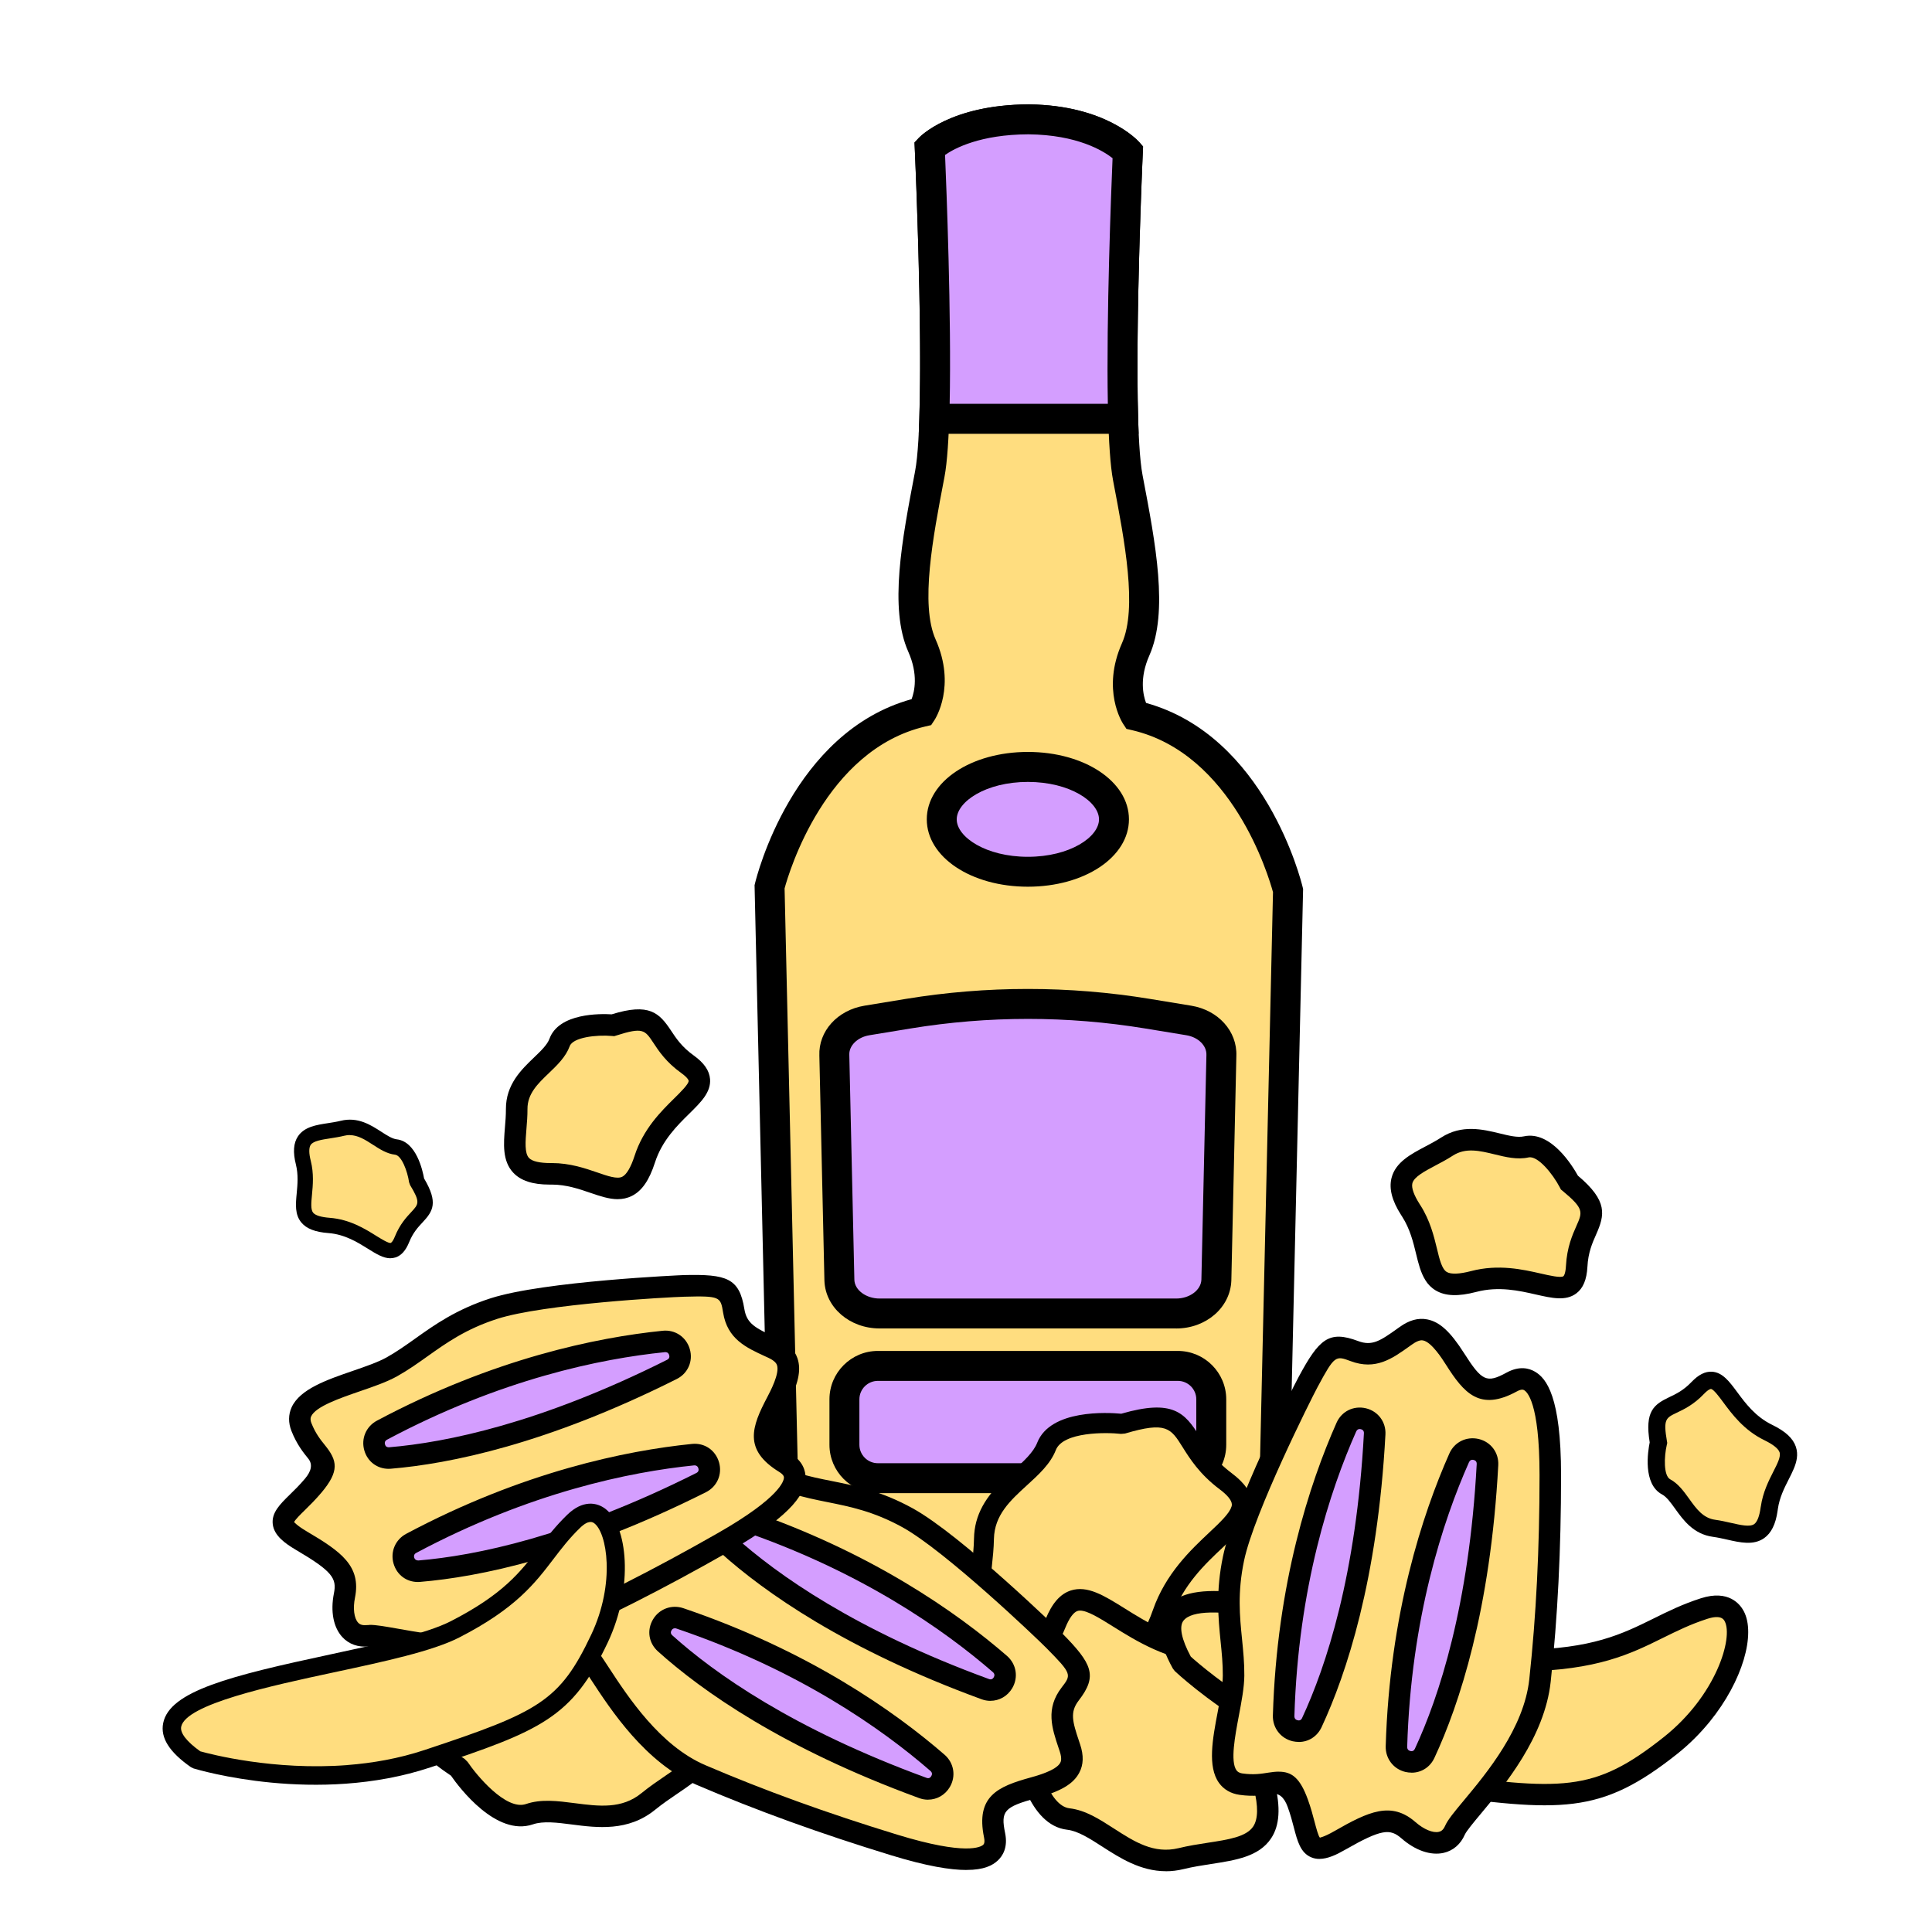
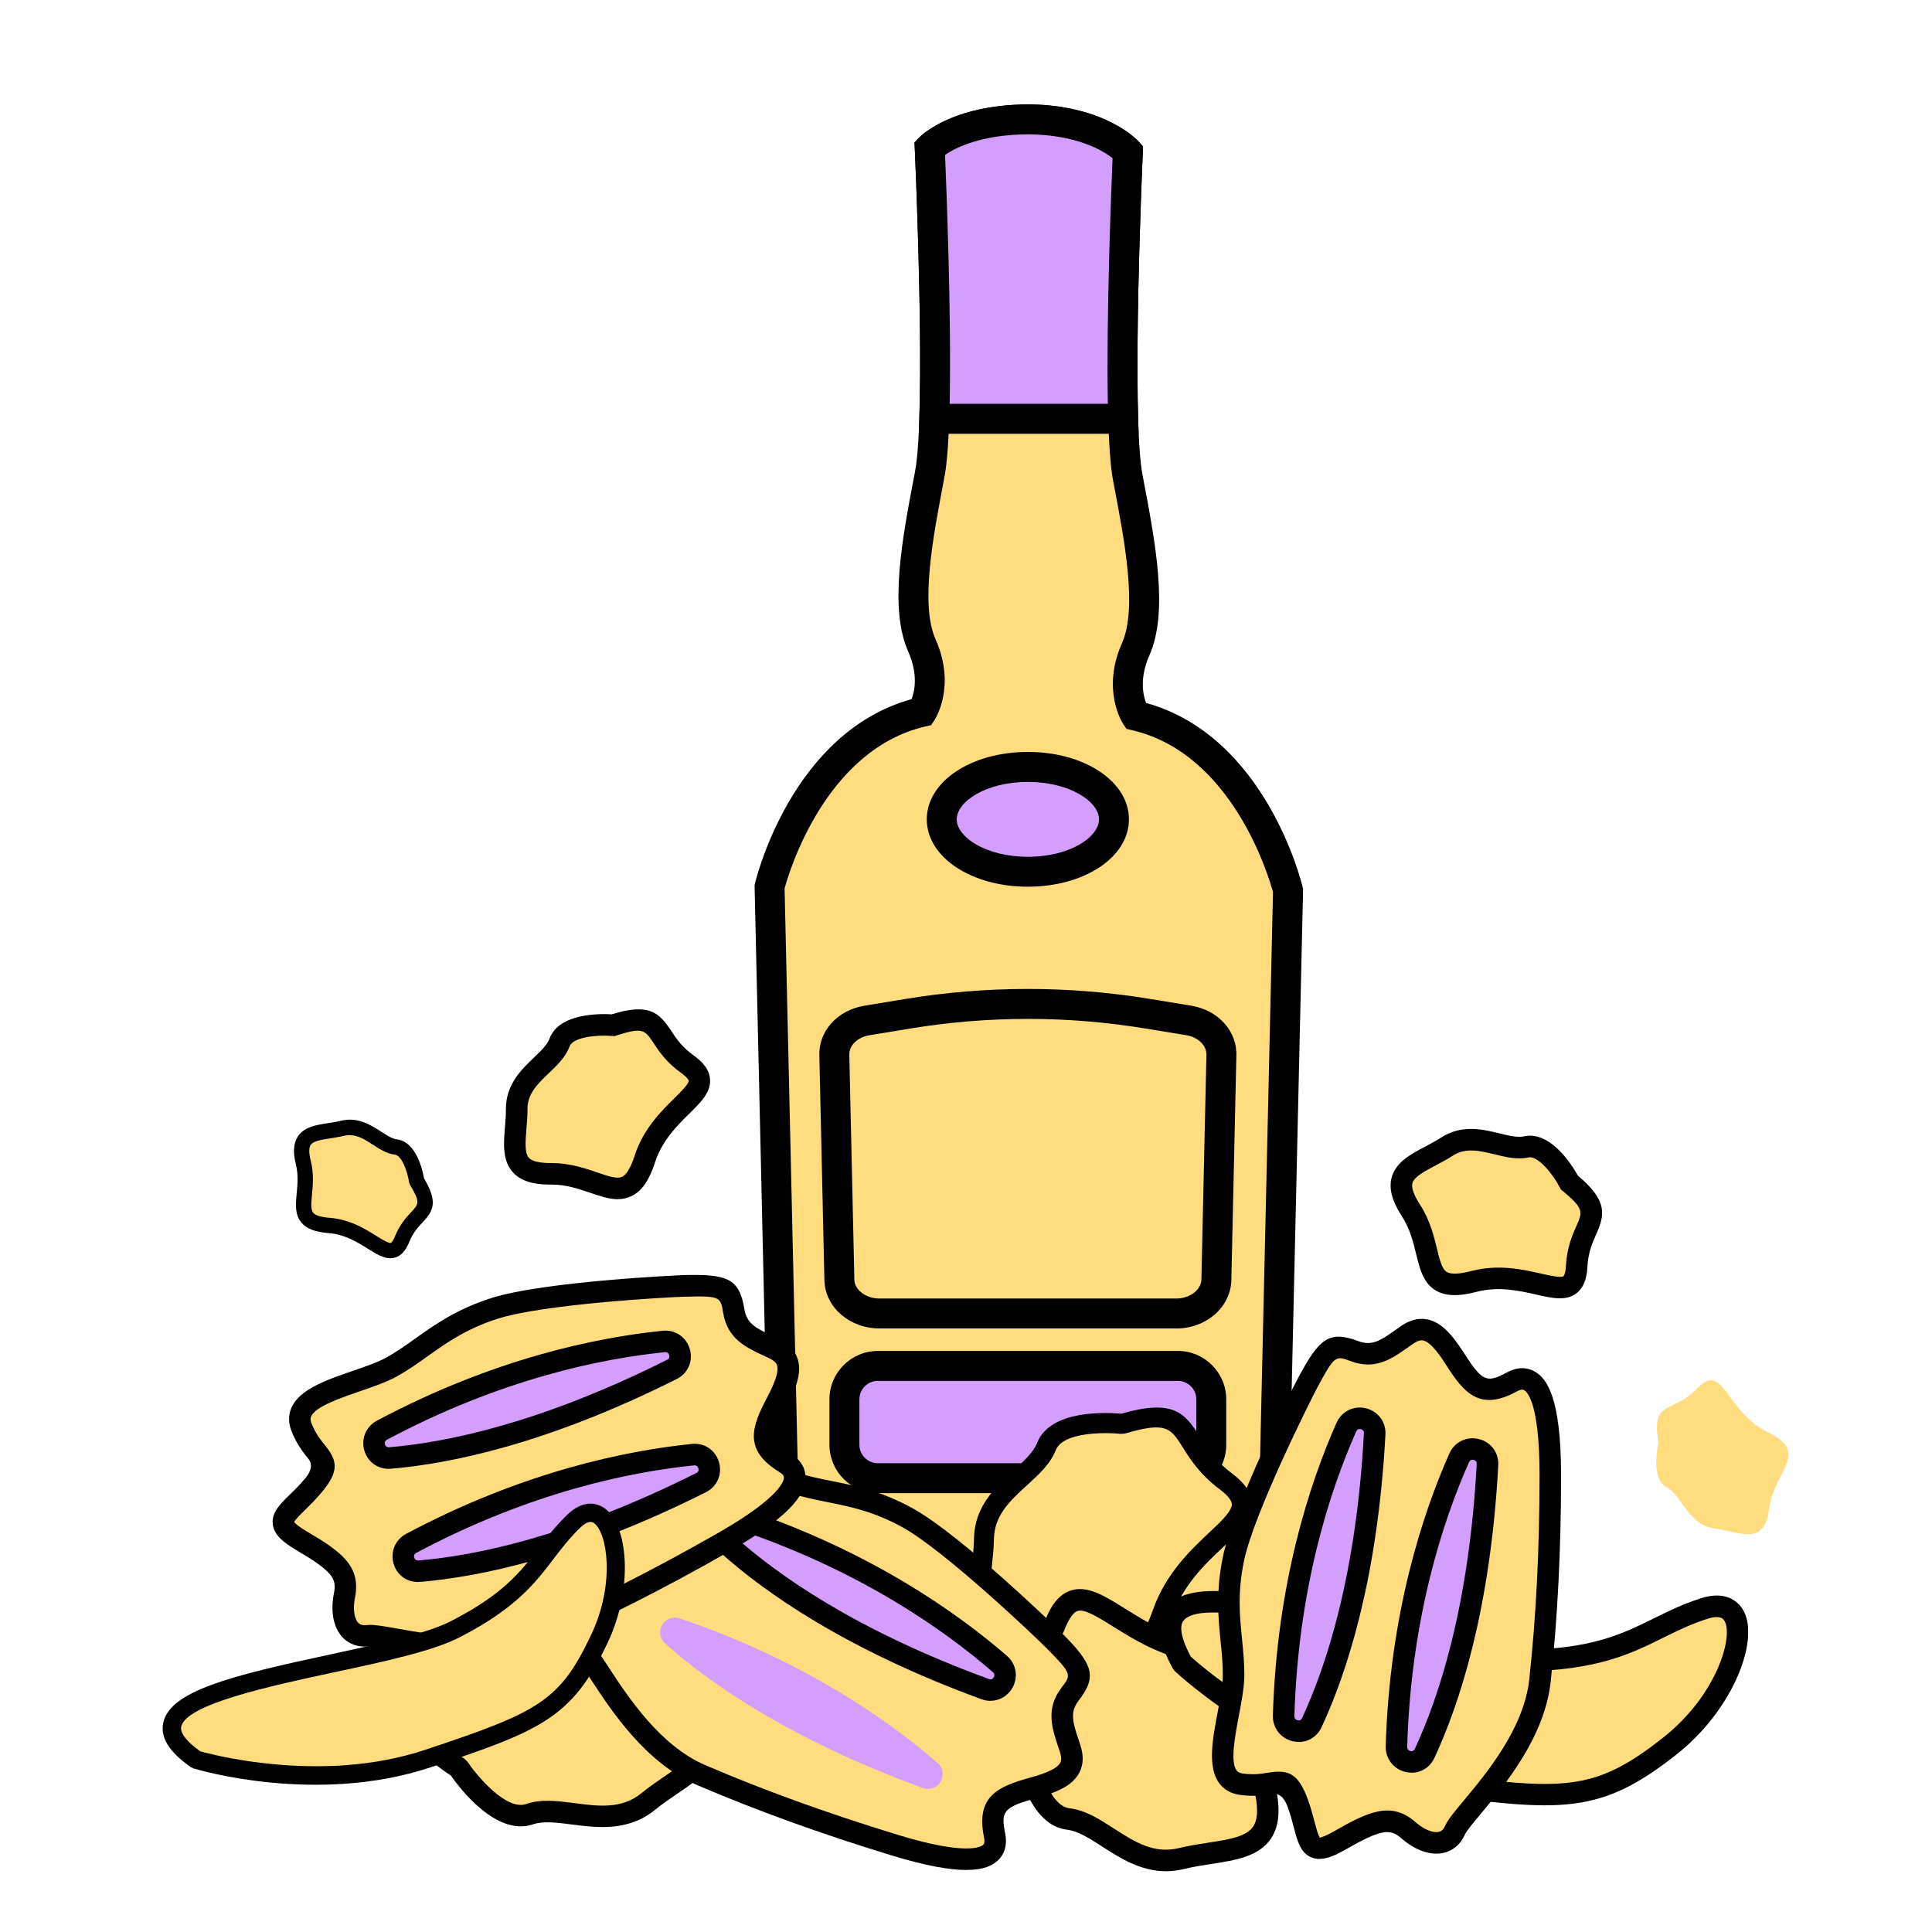
<svg xmlns="http://www.w3.org/2000/svg" id="Layer_1" data-name="Layer 1" viewBox="0 0 500 500">
  <defs>
    <style>      .cls-1 {        fill: #d49eff;      }      .cls-2 {        fill: #ffdd7f;      }    </style>
  </defs>
  <g>
    <g>
      <path class="cls-2" d="M328.82,428.39l4.52-197.93s-9.12-38.15-39.44-45.23c0,0-4.56-6.9,0-17.17s1.08-28.14-2.03-44.39c-3.1-16.25,0-84.37,0-84.37,0,0-7.35-8.29-25.87-8.42h.48c-18.89,0-25.87,7.45-25.87,7.45,0,0,3.1,68.12,0,84.37-3.1,16.25-6.58,34.13-2.03,44.39s0,17.17,0,17.17c-30.32,7.08-39.44,45.23-39.44,45.23l4.52,197.93c-11.95,9.98-4.52,19.5-4.52,19.5,16.44,9.65,61.71,11.47,66.85,11.21h0s49.89,0,67.33-10.24c0,0,7.42-9.52-4.52-19.5Z" />
      <path d="M265.3,462.01c-7.58,0-51.15-1.8-68.1-11.75l-.64-.37-.46-.58c-.09-.12-8.91-11.77,3.67-23.59l-4.49-196.64.12-.49c.39-1.62,9.68-39.11,40.52-47.65.76-1.99,1.76-6.39-.86-12.28-5.01-11.27-1.61-29.03,1.67-46.21l.09-.48c2.98-15.62-.03-82.79-.07-83.47l-.07-1.63,1.12-1.19c.33-.35,8.24-8.54,28.22-8.67h0s.48,0,.48,0c19.69.27,27.94,9.33,28.29,9.72l1.04,1.18-.07,1.57c-.03.68-3.05,67.85-.07,83.47l.09.48c3.28,17.18,6.67,34.94,1.67,46.21-2.61,5.88-1.61,10.28-.85,12.28,30.83,8.54,40.13,46.02,40.52,47.65l.12.49-4.49,196.64c12.58,11.82,3.76,23.47,3.67,23.59l-.46.58-.64.37c-17.95,10.54-66.2,10.77-69.22,10.77-.19,0-.46.01-.79.01ZM201.86,443.99c15.85,8.57,58.87,10.54,63.94,10.26h.2c.48,0,47.63-.12,64.64-9.3,1.12-1.9,3.21-7.31-4.31-13.6l-1.43-1.2,4.55-199.26c-1.13-4.16-10.54-35.86-36.43-41.91l-1.5-.35-.85-1.29c-.23-.35-5.66-8.81-.31-20.87,4.02-9.05.72-26.35-2.2-41.61l-.09-.48c-2.9-15.19-.63-72.28-.14-83.46-2.41-1.91-9.1-6.06-21.81-6.18-12.45.07-19.06,3.62-21.54,5.34.49,11.49,2.74,68.19-.15,83.33l-.09.48c-2.92,15.26-6.22,32.56-2.2,41.61,5.36,12.06-.07,20.52-.31,20.87l-.85,1.29-1.5.35c-25.89,6.05-35.3,37.74-36.43,41.91l4.55,199.26-1.43,1.2c-7.5,6.26-5.45,11.66-4.3,13.6Z" />
    </g>
    <g>
-       <path class="cls-1" d="M307.65,264.1l-10.65-1.75c-20.52-3.37-41.46-3.37-61.98,0l-10.65,1.75c-5.03.83-8.61,4.65-8.44,9.02l1.31,58.22c.19,4.79,4.79,8.59,10.41,8.59h76.74c5.62,0,10.22-3.8,10.41-8.59l1.31-58.22c.17-4.37-3.41-8.2-8.44-9.02Z" />
      <path d="M304.38,343.8h-76.74c-7.74,0-14.01-5.41-14.28-12.31l-1.31-58.29c-.25-6.32,4.67-11.78,11.69-12.93l10.65-1.75c20.98-3.44,42.26-3.44,63.24,0l10.65,1.75c7.02,1.15,11.93,6.62,11.69,13l-1.3,58.16c-.27,6.97-6.55,12.38-14.28,12.38ZM266.01,263.69c-10.15,0-20.29.83-30.36,2.48l-10.65,1.75c-3.06.5-5.29,2.67-5.2,5.05l1.31,58.29c.1,2.62,3.04,4.8,6.53,4.8h76.74c3.5,0,6.43-2.18,6.54-4.87l1.3-58.16c.09-2.44-2.14-4.61-5.19-5.11l-10.65-1.75c-10.07-1.65-20.22-2.48-30.36-2.48Z" />
    </g>
    <g>
      <ellipse class="cls-1" cx="266.01" cy="212.04" rx="22.28" ry="13.56" />
      <path d="M266.01,229.48c-14.67,0-26.16-7.66-26.16-17.44s11.49-17.44,26.16-17.44,26.16,7.66,26.16,17.44-11.49,17.44-26.16,17.44ZM266.01,202.36c-10.85,0-18.41,5.11-18.41,9.69s7.56,9.69,18.41,9.69,18.41-5.11,18.41-9.69-7.56-9.69-18.41-9.69Z" />
    </g>
    <g>
      <rect class="cls-1" x="218.54" y="353.49" width="94.94" height="29.06" rx="8.94" ry="8.94" />
      <path d="M304.82,386.43h-77.63c-6.91,0-12.53-5.62-12.53-12.53v-11.75c0-6.91,5.62-12.53,12.53-12.53h77.63c6.91,0,12.53,5.62,12.53,12.53v11.75c0,6.91-5.62,12.53-12.53,12.53ZM227.19,357.37c-2.64,0-4.78,2.15-4.78,4.78v11.75c0,2.64,2.15,4.78,4.78,4.78h77.63c2.64,0,4.78-2.15,4.78-4.78v-11.75c0-2.64-2.15-4.78-4.78-4.78h-77.63Z" />
    </g>
    <g>
      <g>
-         <path class="cls-1" d="M266.01,30.88c.06,0,.12,0,.18,0,.1,0,.2,0,.3,0h-.48Z" />
        <polygon points="266.19 34.75 266 34.75 266.01 27 266.49 27 266.49 34.75 266.19 34.75" />
      </g>
      <g>
        <path class="cls-1" d="M290.68,108.38c-.77-25.79,1.2-69.09,1.2-69.09,0,0-7.3-8.23-25.69-8.41-18.66.08-25.57,7.44-25.57,7.44,0,0,2.02,44.4,1.17,70.06h48.89Z" />
        <path d="M294.67,112.26h-56.89l.13-4c.84-25.21-1.15-69.31-1.17-69.75l-.07-1.63,1.12-1.19c.33-.35,8.28-8.58,28.38-8.67,19.93.2,28.26,9.33,28.61,9.72l1.04,1.18-.07,1.57c-.02.43-1.96,43.45-1.2,68.79l.12,3.99ZM245.77,104.51h40.94c-.42-22.7.88-55.55,1.22-63.57-2.41-1.9-9.1-6.05-21.78-6.18-12.46.05-19.09,3.61-21.57,5.34.35,8.36,1.67,41.79,1.19,64.41Z" />
      </g>
    </g>
  </g>
  <g>
    <g>
      <path class="cls-2" d="M118.7,457.52s9.93,14.86,18.33,11.99c8.4-2.87,20.81,4.82,30.77-3.31,9.96-8.13,23.37-11.7,11.31-26.25s-6-33.25-27.52-24.97c-21.52,8.28-40.39-7.76-39.32,10.32s-11.89,20.22,6.44,32.21Z" />
      <path d="M186.5,451.82c-.95,5.41-5.89,8.77-11.1,12.31-1.94,1.32-3.95,2.69-5.85,4.23-6.97,5.69-15.04,4.66-21.51,3.82-3.82-.49-7.43-.96-10.12-.04-9.49,3.24-19.1-9.56-21.21-12.6-12.44-8.26-11.62-13.25-9.26-20.65,1.12-3.52,2.38-7.51,2.03-13.42-.27-4.57.59-7.63,2.7-9.63,3.27-3.09,8.23-2.53,14.51-1.81,6.74.77,15.15,1.73,23.89-1.63,6.45-2.48,11.13-2.87,14.75-1.23,4.69,2.13,6.46,6.99,8.52,12.62,1.66,4.58,3.56,9.77,7.4,14.4,4.13,4.98,5.87,9.33,5.31,13.28-.02.12-.04.24-.06.36ZM111.77,444.16c-.63,3.53.75,5.99,8.45,11.03l.79.78c2.28,3.4,9.93,12.68,15.12,10.91,3.91-1.34,8.15-.8,12.62-.22,6.26.81,12.17,1.57,17.28-2.61,2.02-1.65,4.17-3.11,6.23-4.52,4.47-3.04,8.22-5.7,8.78-8.85.32-2.27-1.05-5.28-4.08-8.95-4.46-5.37-6.62-11.29-8.35-16.05-1.69-4.63-3.02-8.29-5.58-9.45-2.14-.97-5.55-.53-10.44,1.35-10.02,3.86-19.56,2.77-26.52,1.98-4.46-.51-8.66-.99-10.05.32-.8.75-1.14,2.58-.97,5.26.4,6.97-1.15,11.87-2.28,15.44-.43,1.35-.8,2.51-.99,3.57Z" />
    </g>
    <g>
      <path class="cls-2" d="M290.42,368.52s-16.55-1.89-19.58,5.81c-3.02,7.7-15.97,11.9-16.19,23.88-.22,11.98-5.76,23.67,11.85,23.86,17.61.19,27.27,15.77,34.35-4.53,7.08-20.29,29.85-24.05,16.36-34.19-13.5-10.14-7.22-20.65-26.79-14.83Z" />
      <path d="M252.65,393.88c1.57-5.95,5.98-9.97,9.66-13.33,2.65-2.42,5.16-4.71,6.12-7.18,3.42-8.7,18.32-7.82,21.75-7.5,13.36-3.86,16.42-.28,20.27,5.85,1.82,2.91,3.89,6.21,8.32,9.54,3.41,2.56,5.07,5.02,5.22,7.73.2,4.17-3.16,7.37-7.45,11.41-4.62,4.33-10.36,9.73-13.23,17.98-2.12,6.08-4.66,9.65-8.01,11.23-4.35,2.05-8.87.38-14.11-1.55-4.26-1.57-9.09-3.35-14.7-3.41-6.04-.06-10.17-1.45-12.64-4.22-3.52-3.96-2.93-9.6-2.29-15.58.23-2.17.47-4.43.51-6.7.03-1.53.23-2.95.58-4.28ZM318.73,389.91c.06-.22.08-.42.07-.62-.06-1.02-1.14-2.36-3.16-3.87-5.2-3.9-7.74-7.96-9.6-10.93-3.04-4.85-4.18-6.67-14.89-3.49l-1.03.09c-3.78-.43-15-.58-16.87,4.18-1.41,3.59-4.35,6.27-7.46,9.11-4.34,3.96-8.42,7.71-8.56,13.86-.04,2.43-.29,4.84-.54,7.16-.53,5.01-.99,9.34,1,11.58,1.42,1.6,4.39,2.44,8.82,2.49,6.51.07,12.02,2.09,16.44,3.73,4.31,1.59,7.72,2.84,10.09,1.72,1.98-.94,3.72-3.63,5.33-8.24,3.29-9.45,9.82-15.58,14.57-20.05,2.71-2.55,5.29-4.97,5.76-6.72Z" />
    </g>
    <g>
      <path class="cls-2" d="M265.09,452.05s2.57,17.68,11.39,18.71c8.82,1.02,16.71,13.3,29.2,10.25,12.49-3.06,26.13-.52,21.5-18.83-4.63-18.32,8.88-32.6-14.11-34.38-22.99-1.78-33.12-24.37-39.94-7.6-6.82,16.78-19.44,13.14-8.04,31.85Z" />
      <path d="M301.75,484.27c-6.6,0-11.98-3.47-16.47-6.36-3.24-2.09-6.3-4.06-9.12-4.38-9.96-1.16-13.13-16.85-13.74-20.51-7.67-12.8-4.79-16.95.52-22.62,2.52-2.69,5.37-5.74,7.61-11.25,1.72-4.24,3.81-6.63,6.59-7.54,4.27-1.35,8.51,1.26,13.87,4.61,5.76,3.6,12.93,8.08,22.27,8.8,6.89.53,11.29,2.19,13.85,5.23,3.32,3.95,2.83,9.09,2.26,15.05-.46,4.85-.98,10.35.49,16.18,1.59,6.28,1.29,10.95-.91,14.27-3.14,4.74-9.16,5.67-15.53,6.65-2.31.36-4.73.73-7.09,1.31-1.59.39-3.13.57-4.6.57ZM279.52,416.82c-.24,0-.46.03-.66.1-1.04.34-2.13,1.83-3.15,4.33-2.62,6.46-6.13,10.21-8.7,12.95-4.2,4.49-5.77,6.17.46,16.4l.38,1.04c.59,4.04,3.51,15.72,8.96,16.35,4.11.48,7.69,2.79,11.49,5.24,5.3,3.42,10.3,6.62,16.72,5.07,2.53-.62,5.1-1.02,7.57-1.4,5.35-.82,9.96-1.53,11.74-4.21,1.27-1.91,1.33-5.23.16-9.83-1.71-6.76-1.12-13.04-.64-18.08.47-4.91.83-8.78-.98-10.94-1.51-1.79-4.79-2.86-10.01-3.27-10.71-.83-18.85-5.91-24.79-9.62-3.39-2.12-6.61-4.13-8.55-4.13Z" />
    </g>
    <g>
      <path class="cls-2" d="M158.64,265.34s-11.79-1.07-13.81,4.46c-2.02,5.52-11.15,8.72-11.1,17.23.04,8.52-3.69,16.91,8.82,16.75,12.51-.16,19.64,10.75,24.33-3.79,4.69-14.54,20.81-17.59,11.05-24.56-9.76-6.98-5.47-14.55-19.28-10.09Z" />
      <path d="M159.89,310.35c-2.29,0-4.66-.81-7.12-1.65-2.92-1-6.22-2.13-9.95-2.13-.22,0-.42,0-.62,0-4.37,0-7.44-1.01-9.38-3.09-2.85-3.05-2.49-7.47-2.14-11.75.13-1.52.26-3.1.25-4.69-.03-6.37,4.02-10.25,7.27-13.36,1.76-1.69,3.43-3.28,4-4.85,2.46-6.71,13.2-6.49,16.1-6.32,9.73-3.03,12.32-.39,15.39,4.25,1.3,1.97,2.78,4.2,5.84,6.39,2.67,1.91,4.05,3.91,4.23,6.1.27,3.41-2.35,5.99-5.38,8.97-3.13,3.08-7.03,6.92-8.87,12.62-1.48,4.61-3.38,7.36-5.98,8.66-1.2.6-2.41.84-3.65.84ZM142.82,301c4.65,0,8.58,1.34,11.75,2.43,2.77.96,5.16,1.77,6.47,1.11,1.12-.57,2.22-2.43,3.18-5.39,2.25-6.99,6.88-11.55,10.26-14.88,1.6-1.58,3.8-3.74,3.74-4.56,0-.03-.07-.69-1.91-2.01-3.9-2.78-5.84-5.71-7.24-7.85-2.18-3.29-2.7-4.06-9.57-1.86l-.54.17-.57-.05c-4.07-.36-10.11.36-10.95,2.64-1.02,2.78-3.23,4.9-5.38,6.96-2.87,2.75-5.57,5.33-5.55,9.3.01,1.76-.13,3.5-.27,5.18-.26,3.21-.51,6.24.66,7.49.84.9,2.86,1.32,5.61,1.32h.32Z" />
    </g>
    <g>
      <path class="cls-2" d="M406.17,306.05s-5.45-10.51-11.19-9.24c-5.74,1.27-13.35-4.7-20.5-.08-7.15,4.62-16.24,5.99-9.37,16.45,6.87,10.46,1.52,22.33,16.29,18.46,14.77-3.88,26.02,8.06,26.65-3.92.62-11.98,9.31-12.44-1.88-21.68Z" />
      <path d="M368.91,331.34c-1.23-1.93-1.83-4.36-2.44-6.89-.73-3-1.56-6.39-3.56-9.53-.12-.19-.22-.36-.33-.52-2.35-3.68-3.15-6.81-2.45-9.56,1.03-4.05,4.96-6.12,8.75-8.13,1.35-.71,2.75-1.45,4.08-2.31,5.35-3.46,10.8-2.13,15.17-1.07,2.37.58,4.61,1.12,6.24.76,6.98-1.54,12.58,7.63,13.99,10.17,7.8,6.57,6.96,10.17,4.7,15.26-.96,2.16-2.05,4.61-2.24,8.36-.18,3.28-1.11,5.52-2.86,6.84-2.73,2.06-6.31,1.24-10.46.3-4.28-.98-9.62-2.2-15.41-.68-4.69,1.23-8.03,1.11-10.52-.37-1.15-.69-2.01-1.58-2.67-2.63ZM367.6,311.93c2.5,3.92,3.49,7.95,4.28,11.21.68,2.85,1.29,5.3,2.55,6.05,1.08.64,3.24.56,6.26-.23,7.11-1.87,13.44-.42,18.06.63,2.19.5,5.2,1.19,5.86.69.02-.01.54-.43.66-2.69.25-4.78,1.67-7.99,2.71-10.33,1.6-3.61,1.97-4.46-3.58-9.06l-.44-.36-.26-.5c-1.89-3.63-5.75-8.32-8.12-7.8-2.89.64-5.87-.08-8.76-.79-3.86-.94-7.5-1.82-10.83.33-1.47.95-3.02,1.78-4.51,2.56-2.84,1.51-5.53,2.93-5.96,4.59-.3,1.19.43,3.12,1.91,5.44l.17.27Z" />
    </g>
    <g>
      <path class="cls-2" d="M429.21,373.36s-2.17,9.22,1.98,11.44c4.15,2.22,5.66,9.81,12.41,10.73,6.75.92,12.99,4.83,14.27-5.11,1.28-9.93,10.72-14.35-.27-19.7-10.99-5.35-11.6-18.46-18.22-11.51-6.62,6.95-12.14,2.7-10.16,14.15Z" />
-       <path d="M465.02,377.42c-.26,1.81-1.17,3.6-2.11,5.45-1.12,2.2-2.38,4.69-2.8,7.64-.03.18-.05.34-.07.49-.49,3.46-1.64,5.78-3.5,7.08-2.74,1.92-6.2,1.13-9.55.37-1.19-.27-2.43-.55-3.69-.72-5.05-.69-7.67-4.34-9.77-7.26-1.14-1.59-2.21-3.08-3.39-3.71-5.04-2.7-3.66-11.19-3.2-13.47-1.31-8.05,1.07-9.8,5.1-11.72,1.71-.81,3.64-1.73,5.72-3.91,1.82-1.9,3.55-2.77,5.31-2.66,2.73.17,4.48,2.53,6.51,5.27,2.09,2.83,4.7,6.35,9,8.45,3.49,1.69,5.45,3.51,6.19,5.71.34,1.02.39,2.01.25,2.99ZM455.7,389.89c.52-3.68,2.03-6.65,3.24-9.04,1.07-2.09,1.98-3.89,1.61-5-.32-.95-1.68-2.03-3.92-3.12-5.29-2.57-8.38-6.75-10.64-9.8-1.07-1.45-2.54-3.43-3.2-3.47-.02,0-.55-.02-1.81,1.29-2.64,2.78-5.18,3.98-7.03,4.86-2.85,1.36-3.52,1.69-2.55,7.37l.08.45-.1.44c-.75,3.19-.85,8.05.86,8.97,2.09,1.12,3.52,3.11,4.91,5.04,1.85,2.58,3.6,5.02,6.75,5.44,1.39.19,2.76.5,4.07.8,2.51.57,4.89,1.11,6.01.32.81-.57,1.37-2.12,1.67-4.3l.04-.25Z" />
    </g>
    <g>
      <path class="cls-2" d="M107.84,305.68s-1.22-8.36-5.38-8.84c-4.17-.48-7.9-6.29-13.8-4.84-5.9,1.44-12.35.24-10.16,8.9,2.19,8.66-4.2,15.41,6.67,16.25,10.87.84,15.66,11.52,18.88,3.59,3.22-7.93,9.19-6.21,3.8-15.05Z" />
      <path d="M101.02,325.64c-1.85,0-3.71-1.16-5.79-2.46-2.66-1.66-5.97-3.73-10.22-4.06-3.45-.26-5.67-1.13-7-2.71-1.75-2.08-1.49-4.77-1.22-7.61.21-2.24.45-4.78-.21-7.43-.8-3.16-.63-5.54.52-7.27,1.65-2.49,4.77-2.97,7.79-3.43,1.07-.17,2.2-.34,3.3-.61,4.42-1.09,7.78,1.09,10.48,2.83,1.46.94,2.84,1.84,4.02,1.97,5.06.59,6.7,8.09,7.06,10.12,3.71,6.25,2.32,8.48-.4,11.38-1.15,1.23-2.45,2.62-3.46,5.11-.88,2.17-2.03,3.46-3.53,3.95-.45.14-.89.21-1.33.21ZM90.52,293.75c-.45,0-.91.05-1.39.17-1.21.3-2.45.49-3.64.68-2.27.35-4.41.68-5.09,1.7-.48.73-.48,2.15.02,4.11.84,3.31.55,6.34.32,8.77-.2,2.08-.37,3.87.31,4.68.58.69,2.05,1.14,4.27,1.31,5.22.4,9.15,2.86,12.02,4.65,1.37.85,3.28,2.02,3.79,1.84.02,0,.47-.17,1.07-1.66,1.28-3.17,3-5,4.24-6.33,1.92-2.06,2.38-2.55-.3-6.95l-.27-.74c-.42-2.87-1.93-6.96-3.65-7.15-2.1-.24-3.94-1.43-5.72-2.58-1.97-1.27-3.85-2.48-5.99-2.48Z" />
    </g>
    <g>
      <path class="cls-2" d="M305.95,430.47s27.65,25.94,63.23,30.9c35.58,4.96,44.35,5.26,63.07-9.58,18.72-14.83,23.52-40.24,8.76-35.49-14.76,4.74-19.96,13.07-46.88,13.48-26.93.41-107.74-34.86-88.18.69Z" />
      <path d="M442.45,445.6c-2.42,2.97-5.25,5.82-8.47,8.37-19.82,15.71-29.88,15.07-65.18,10.15-36.04-5.03-63.59-30.54-64.75-31.63l-.53-.69c-3.87-7.03-4.4-12.19-1.64-15.77.04-.06.09-.12.13-.17,6.22-7.64,24.79-3.62,54.53,3.89,14.32,3.62,29.13,7.36,37.56,7.23,18-.28,25.7-4.09,33.86-8.12,3.67-1.82,7.47-3.7,12.21-5.22,7.2-2.31,10.16,1.54,11.1,3.3,3.16,5.91-.21,18.07-8.81,28.65ZM308.17,428.73c3.15,2.83,29.15,25.39,61.4,29.88,34.81,4.85,42.81,5.37,60.95-9,13.67-10.82,18.08-25.81,15.83-30.03-.23-.44-.94-1.77-4.49-.63-4.35,1.4-7.79,3.11-11.45,4.91-8.35,4.13-16.98,8.41-36.24,8.7-9.17.14-23.66-3.52-39.01-7.4-18.76-4.74-44.42-11.22-48.84-5.78l-.05.06c-1.17,1.52-.5,4.81,1.9,9.28Z" />
    </g>
    <g>
      <path class="cls-2" d="M338.53,357.68c-1.35,2.5-16.55,32.54-19.29,45.62-2.74,13.08.07,20.97,0,30.37-.07,9.4-7.41,26.74,1.93,28.08,9.34,1.33,11.34-4.25,14.68,4.88,3.34,9.13,1.71,14.94,10.86,9.7,9.15-5.24,13.15-6.7,17.82-2.64,4.67,4.07,10.01,4.61,12.01,0,2-4.61,20.01-20.26,22.01-38.78,2-18.52,2.67-36.37,2.67-53.13s-2.67-28.1-10.01-24.1-10.01,1.33-14.68-6c-4.67-7.34-8-9.34-12.67-6s-8,6-13.34,4-6.76-1.71-11.99,8Z" />
      <path d="M341.47,481.09c-.73,0-1.44-.13-2.13-.42-2.77-1.16-3.57-4.17-4.48-7.66-.41-1.58-.89-3.43-1.63-5.43q-1.37-3.76-4.1-3.31c-1.97.32-4.66.76-8.35.23-2.26-.32-4.09-1.39-5.31-3.09-3.02-4.22-1.65-11.44-.32-18.42.66-3.5,1.29-6.81,1.31-9.34.02-2.98-.26-5.82-.57-8.84-.6-6.06-1.29-12.94.63-22.08,2.75-13.11,17.65-42.84,19.56-46.37,5.31-9.86,7.83-12.14,15.42-9.29,3.55,1.33,5.67-.02,10.1-3.2l.65-.46c2.46-1.76,4.76-2.4,7.11-1.95,3.22.63,5.98,3.15,9.53,8.72,4.63,7.28,5.86,7.85,10.99,5.06,3.37-1.84,5.88-1.14,7.41-.23,2.88,1.71,6.71,6.35,6.71,26.77,0,19.25-.88,36.73-2.68,53.42-1.55,14.36-11.94,26.83-18.15,34.28-1.82,2.18-3.69,4.44-4.07,5.31-1.09,2.5-3.03,4.17-5.49,4.73-3.35.75-7.31-.61-10.9-3.74-2.95-2.56-5.08-2.51-14.62,2.95-2.19,1.26-4.47,2.35-6.62,2.35ZM330.97,458.51c3.35,0,5.47,1.62,7.49,7.16.8,2.2,1.33,4.2,1.78,5.93.4,1.51.94,3.58,1.36,4-.05-.07.84-.05,3.72-1.7,8.89-5.1,14.75-7.81,21.03-2.32,2.14,1.87,4.51,2.85,6.01,2.5.46-.1,1.11-.37,1.61-1.51.7-1.61,2.38-3.62,4.91-6.66,5.81-6.97,15.53-18.63,16.9-31.32,1.78-16.49,2.65-33.78,2.65-52.83s-3.32-21.59-3.99-21.98c-.15-.1-.63-.37-1.9.33-9.6,5.23-13.67.42-18.35-6.96-.91-1.44-3.7-5.82-5.89-6.24-.28-.06-1.11-.21-2.82,1.01l-.64.45c-4.54,3.25-8.83,6.32-15.3,3.89-3.89-1.45-4.13-1.52-8.56,6.72h0c-1.6,2.96-16.41,32.49-19.01,44.87-1.74,8.3-1.13,14.44-.53,20.38.3,3.02.62,6.16.59,9.44-.03,3.04-.7,6.58-1.41,10.33-1,5.29-2.25,11.87-.62,14.15.22.3.59.68,1.56.82,2.89.41,4.89.08,6.68-.21,1-.16,1.9-.26,2.73-.26Z" />
    </g>
    <g>
      <path class="cls-1" d="M348.43,369.34c-6.62,14.92-15.21,40.56-16.23,74.69-.12,4.19,5.53,5.55,7.3,1.76,6.14-13.19,14.24-37.22,16.26-74.71.23-4.25-5.6-5.63-7.33-1.74Z" />
      <path d="M336.13,450.81c-.53,0-1.06-.06-1.6-.18-3.1-.73-5.2-3.47-5.11-6.67,1.02-34.22,9.52-60.07,16.47-75.74h0c1.31-2.96,4.39-4.51,7.6-3.76,3.15.76,5.23,3.54,5.06,6.78-2.02,37.59-10.09,61.93-16.52,75.74-1.13,2.42-3.38,3.84-5.9,3.84ZM351.88,369.83c-.33,0-.67.14-.9.64h0c-6.75,15.2-15,40.32-15.99,73.64-.02.73.44,1,.82,1.09.38.1.88.07,1.17-.58,6.21-13.36,14.03-36.98,16-73.68.04-.71-.41-.97-.79-1.07-.1-.02-.21-.04-.32-.04Z" />
    </g>
    <g>
      <path class="cls-1" d="M377.63,377.3c-6.62,14.92-15.21,40.56-16.23,74.69-.12,4.19,5.53,5.55,7.3,1.76,6.14-13.19,14.24-37.22,16.26-74.71.23-4.25-5.6-5.63-7.33-1.74Z" />
      <path d="M365.32,458.76c-.52,0-1.05-.06-1.59-.18-3.1-.73-5.2-3.47-5.11-6.67,1.02-34.22,9.52-60.07,16.47-75.74h0c1.31-2.96,4.4-4.5,7.6-3.76,3.15.76,5.23,3.54,5.06,6.78-2.02,37.59-10.09,61.93-16.52,75.74-1.12,2.42-3.38,3.84-5.9,3.84ZM381.07,377.79c-.33,0-.67.14-.9.64h0c-6.75,15.2-15,40.32-15.99,73.64-.02.73.44,1,.82,1.09.54.14.93-.07,1.17-.58,6.21-13.36,14.03-36.98,16-73.68.04-.71-.41-.97-.79-1.07-.1-.02-.21-.04-.32-.04Z" />
    </g>
    <g>
      <path class="cls-2" d="M272.83,424.59c-2-2.02-26.27-25.35-37.97-31.8-11.71-6.45-20.07-6.07-29.04-8.89-8.96-2.82-23.4-14.92-27.41-6.38-4.01,8.54.74,12.09-8.96,12.6-9.7.52-14.78-2.74-12.45,7.54,2.33,10.29,2.56,14.54-2.7,17.81-5.26,3.27-7.33,8.22-3.52,11.48,3.82,3.26,13.52,25.07,30.64,32.4,17.12,7.34,33.99,13.2,50.02,18.11,16.02,4.91,27.65,5.68,25.97-2.51-1.68-8.19,1.65-9.96,10.04-12.27,8.38-2.32,11.27-4.92,9.45-10.36-1.82-5.44-3.4-9.41.08-13.93,3.48-4.52,3.61-5.96-4.14-13.81Z" />
      <path d="M250.12,483.95c-4.14,0-10.26-.97-19.51-3.81-18.36-5.62-34.81-11.58-50.3-18.21-13.27-5.69-22.15-19.28-27.46-27.4-1.56-2.38-3.16-4.83-3.89-5.45-2.06-1.76-3.1-4.12-2.91-6.62.26-3.42,2.72-6.81,6.76-9.34,3.37-2.1,3.9-4.06,1.46-14.84-.75-3.3-1.18-6.67.71-8.93,1.93-2.31,5.05-2.19,8.63-2.03,1.64.06,3.53.14,5.68.03q3.99-.21,4.37-2.95c.27-1.97.64-4.67,2.22-8.05.97-2.07,2.53-3.51,4.51-4.17,4.89-1.69,11.41,1.77,17.71,5.08,3.15,1.66,6.13,3.22,8.55,3.99,2.84.89,5.64,1.45,8.61,2.04,5.98,1.2,12.75,2.55,20.94,7.06,12.66,6.97,38.37,32.03,38.61,32.27h0c7.88,7.98,9.31,11.06,4.36,17.47-2.31,3-1.63,5.42.11,10.6l.25.75c.96,2.87.89,5.27-.23,7.36-1.54,2.9-4.76,4.8-11.13,6.56-8.32,2.3-9.22,3.32-8.05,9.03.77,3.75-.64,5.96-1.95,7.16-1.3,1.19-3.46,2.39-8.05,2.39ZM159.17,393c.07,0-.18.88.53,4.05,2.26,10,3.13,16.39-3.94,20.8-2.41,1.5-4.04,3.47-4.15,5.02-.03.46.03,1.17.97,1.98,1.34,1.14,2.77,3.33,4.93,6.63,4.96,7.6,13.27,20.3,25,25.33,15.3,6.56,31.57,12.45,49.73,18.01,17.86,5.47,21.62,3.14,22.19,2.63.14-.12.53-.48.24-1.91-2.2-10.71,3.6-13.19,12.03-15.52,1.64-.45,6.65-1.83,7.69-3.81.13-.24.53-.99-.14-2.98l-.25-.74c-1.78-5.29-3.46-10.29.76-15.78,2.53-3.28,2.69-3.48-3.91-10.16h0c-2.77-2.81-26.31-25.24-37.34-31.32-7.43-4.09-13.49-5.3-19.34-6.48-2.98-.6-6.06-1.21-9.18-2.2-2.9-.91-6.1-2.59-9.47-4.37-4.76-2.51-10.66-5.61-13.35-4.74-.36.13-.82.38-1.24,1.26-1.23,2.62-1.51,4.65-1.75,6.44-.69,5.05-2.24,7.37-9.59,7.76-2.34.13-4.42.04-6.19-.03-1.56-.07-3.7-.15-4.23.13h0Z" />
    </g>
    <g>
      <path class="cls-1" d="M258.77,430.64c-12.33-10.7-34.33-26.42-66.67-37.38-3.97-1.34-6.93,3.66-3.82,6.46,10.82,9.73,31.42,24.52,66.67,37.42,3.99,1.46,7.02-3.71,3.81-6.5Z" />
      <path d="M256.33,440.18c-.77,0-1.56-.14-2.32-.42-35.35-12.94-56.26-27.78-67.58-37.96-2.4-2.16-2.92-5.48-1.29-8.25,1.6-2.74,4.83-3.95,7.86-2.92,32.44,11,54.66,26.69,67.6,37.91,2.45,2.13,3.01,5.57,1.36,8.37-1.23,2.08-3.37,3.26-5.63,3.26ZM190.79,395.82c-.44,0-.7.27-.85.54-.19.33-.31.82.22,1.29,10.95,9.85,31.25,24.25,65.77,36.88.68.26,1.05-.11,1.25-.44.2-.35.33-.86-.22-1.34h0c-12.56-10.9-34.16-26.15-65.73-36.85-.16-.05-.3-.08-.42-.08Z" />
    </g>
    <g>
      <path class="cls-1" d="M242.62,456.23c-12.33-10.7-34.33-26.42-66.67-37.38-3.97-1.34-6.93,3.66-3.82,6.46,10.82,9.73,31.42,24.52,66.67,37.42,3.99,1.46,7.02-3.71,3.81-6.5Z" />
-       <path d="M240.17,465.76c-.77,0-1.56-.14-2.32-.42-35.35-12.94-56.26-27.78-67.57-37.96-2.4-2.16-2.93-5.47-1.3-8.25,1.6-2.74,4.82-3.95,7.87-2.93,32.43,11,54.66,26.69,67.6,37.92,2.45,2.13,3.01,5.57,1.36,8.37-1.23,2.08-3.37,3.26-5.63,3.26ZM174.64,421.4c-.44,0-.7.27-.85.54-.2.33-.32.82.21,1.29,10.95,9.85,31.25,24.24,65.77,36.87.69.27,1.05-.11,1.25-.45.2-.34.33-.85-.22-1.33h0c-12.56-10.91-34.16-26.15-65.73-36.85-.16-.05-.3-.08-.42-.08Z" />
    </g>
    <g>
      <path class="cls-2" d="M176.99,332.79c-2.84.07-36.46,1.77-49.18,5.87-12.72,4.11-18.18,10.46-26.37,15.06-8.2,4.6-26.9,6.83-23.42,15.6,3.47,8.77,9.31,7.74,3.04,15.16-6.27,7.42-12.12,8.89-3.04,14.24,9.09,5.35,12.34,8.1,11.13,14.17-1.22,6.07.96,10.97,5.95,10.43,4.99-.55,27.52,7.33,44.6-.12,17.08-7.45,32.91-15.72,47.46-24.03,14.55-8.31,23.08-16.25,15.96-20.64-7.11-4.39-6.12-8.03-2.06-15.72,4.06-7.69,4.14-11.58-1.07-13.98-5.21-2.4-9.18-3.97-10.09-9.6-.91-5.63-1.87-6.72-12.9-6.45Z" />
      <path d="M122.12,429.21c-7.62,0-14.83-1.28-20.09-2.21-2.8-.51-5.66-1.02-6.63-.91-2.66.29-5.13-.57-6.82-2.43-2.31-2.52-3.09-6.65-2.16-11.32.77-3.84-.36-5.67-9.81-11.22-2.91-1.72-5.66-3.71-6.02-6.64-.36-2.99,1.86-5.17,4.43-7.69,1.17-1.14,2.53-2.47,3.91-4.11q2.58-3.05.84-5.2c-1.25-1.54-2.96-3.66-4.34-7.14-.84-2.12-.82-4.25.05-6.15,2.16-4.7,9.11-7.1,15.83-9.41,3.37-1.16,6.55-2.26,8.77-3.5,2.6-1.46,4.94-3.12,7.41-4.88,4.96-3.53,10.58-7.53,19.47-10.4,13.79-4.45,49.63-6,49.97-6.01h0c11.18-.28,14.42.79,15.71,8.79.61,3.75,2.84,4.92,7.83,7.2l.69.32c2.75,1.27,4.45,2.97,5.22,5.22,1.05,3.11.23,6.76-2.84,12.6-4.03,7.64-3.91,8.98,1.06,12.05,3.26,2.01,3.9,4.55,3.87,6.32-.05,3.36-2.18,8.98-19.91,19.11-16.72,9.54-32.33,17.44-47.72,24.16-5.95,2.6-12.46,3.45-18.69,3.45ZM95.66,420.51c1.7,0,4.05.42,7.34,1,8.93,1.59,23.89,4.24,35.58-.85,15.22-6.63,30.65-14.45,47.19-23.89,16.21-9.26,17.1-13.59,17.11-14.36,0-.18.01-.72-1.23-1.48-9.31-5.74-7.14-11.66-3.06-19.39.79-1.51,3.21-6.1,2.5-8.22-.09-.26-.36-1.06-2.27-1.94l-.68-.31c-5.08-2.33-9.89-4.53-11-11.37-.66-4.09-.73-4.36-10.09-4.11-3.95.1-36.39,1.87-48.39,5.74-8.07,2.61-13.09,6.18-17.96,9.64-2.48,1.77-5.04,3.59-7.91,5.2-2.65,1.48-6.06,2.66-9.68,3.9-5.08,1.75-11.41,3.93-12.58,6.48-.16.34-.29.85.07,1.77,1.07,2.69,2.35,4.28,3.49,5.69,3.21,3.96,3.83,6.67-.91,12.29-1.51,1.79-2.99,3.25-4.26,4.5-1.12,1.09-2.65,2.59-2.81,3.16.1-.06.41.67,3.32,2.39,8.84,5.2,14.08,8.94,12.44,17.12-.56,2.78-.24,5.31.8,6.46.32.34.86.76,2.12.65.27-.03.55-.04.86-.04Z" />
    </g>
    <g>
      <path class="cls-1" d="M171.77,347.17c-16.24,1.65-42.76,6.9-72.91,22.95-3.7,1.97-2.08,7.56,2.09,7.21,14.5-1.21,39.39-6.09,72.94-22.93,3.8-1.91,2.11-7.66-2.12-7.23Z" />
      <path d="M100.59,380.13c-2.96,0-5.45-1.84-6.3-4.74-.9-3.06.45-6.23,3.27-7.73,30.22-16.09,56.89-21.53,73.93-23.26h0c3.24-.34,6.12,1.62,7.03,4.74.91,3.11-.48,6.29-3.37,7.74-33.65,16.89-58.79,21.95-73.95,23.22-.21.02-.41.03-.6.03ZM172.21,349.94s-.1,0-.15,0h0c-16.55,1.68-42.46,6.97-71.88,22.64-.65.34-.65.86-.54,1.24.11.36.33.77,1.09.73,14.68-1.23,39.07-6.16,71.92-22.64.64-.32.64-.83.53-1.21-.1-.35-.35-.76-.96-.76Z" />
    </g>
    <g>
      <path class="cls-1" d="M179.34,376.47c-16.24,1.65-42.76,6.9-72.91,22.95-3.7,1.97-2.08,7.56,2.09,7.21,14.5-1.21,39.39-6.09,72.94-22.93,3.8-1.91,2.11-7.66-2.12-7.23Z" />
      <path d="M108.15,409.42c-2.96,0-5.44-1.84-6.29-4.74-.9-3.05.44-6.23,3.26-7.73,30.22-16.09,56.89-21.53,73.93-23.26h0c3.29-.35,6.12,1.62,7.03,4.74.9,3.11-.48,6.29-3.38,7.75-33.64,16.89-58.79,21.94-73.95,23.21-.21.02-.41.03-.6.03ZM179.62,379.24c-16.55,1.68-42.46,6.97-71.88,22.64-.65.34-.65.86-.54,1.24.11.36.37.71,1.09.73,14.68-1.23,39.08-6.15,71.92-22.64.64-.32.64-.83.53-1.21-.11-.38-.43-.82-1.12-.76h0Z" />
    </g>
    <g>
-       <path class="cls-2" d="M50.79,455.4s30.86,9.37,59.86-.25c29-9.62,35.8-12.7,44.49-31.06,8.69-18.36,2.78-39.54-6.69-30.37-9.47,9.18-10.3,17.48-30.68,27.94-20.38,10.46-95.29,14-66.99,33.74Z" />
+       <path class="cls-2" d="M50.79,455.4s30.86,9.37,59.86-.25c29-9.62,35.8-12.7,44.49-31.06,8.69-18.36,2.78-39.54-6.69-30.37-9.47,9.18-10.3,17.48-30.68,27.94-20.38,10.46-95.29,14-66.99,33.74" />
      <path d="M152.32,389.16c1.95-.15,3.43.65,4.19,1.2,5.94,4.26,7.57,20.36.76,34.75-9.21,19.45-17.11,22.75-45.89,32.29-29.37,9.75-60,.66-61.29.27l-.67-.32c-5.6-3.9-7.95-7.63-7.19-11.41,1.67-8.29,17.39-12.23,43.09-17.74,12.28-2.64,24.98-5.36,31.36-8.64,13.63-6.99,18.06-12.8,22.76-18.95,2.11-2.77,4.31-5.63,7.35-8.58,2.06-2,3.94-2.74,5.52-2.86ZM89.92,456.79c6.5-.5,13.3-1.68,19.98-3.9,29.62-9.82,34.97-12.65,43.1-29.82,6.35-13.41,4.07-26.5.76-28.87-.34-.24-1.38-.99-3.65,1.22-2.79,2.7-4.78,5.31-6.88,8.06-4.81,6.3-9.78,12.81-24.36,20.29-6.94,3.56-19.37,6.23-32.54,9.05-16.15,3.46-38.25,8.21-39.44,14.06-.32,1.6,1.43,3.86,4.94,6.36,2.58.72,19.01,5.04,38.1,3.56Z" />
    </g>
  </g>
</svg>